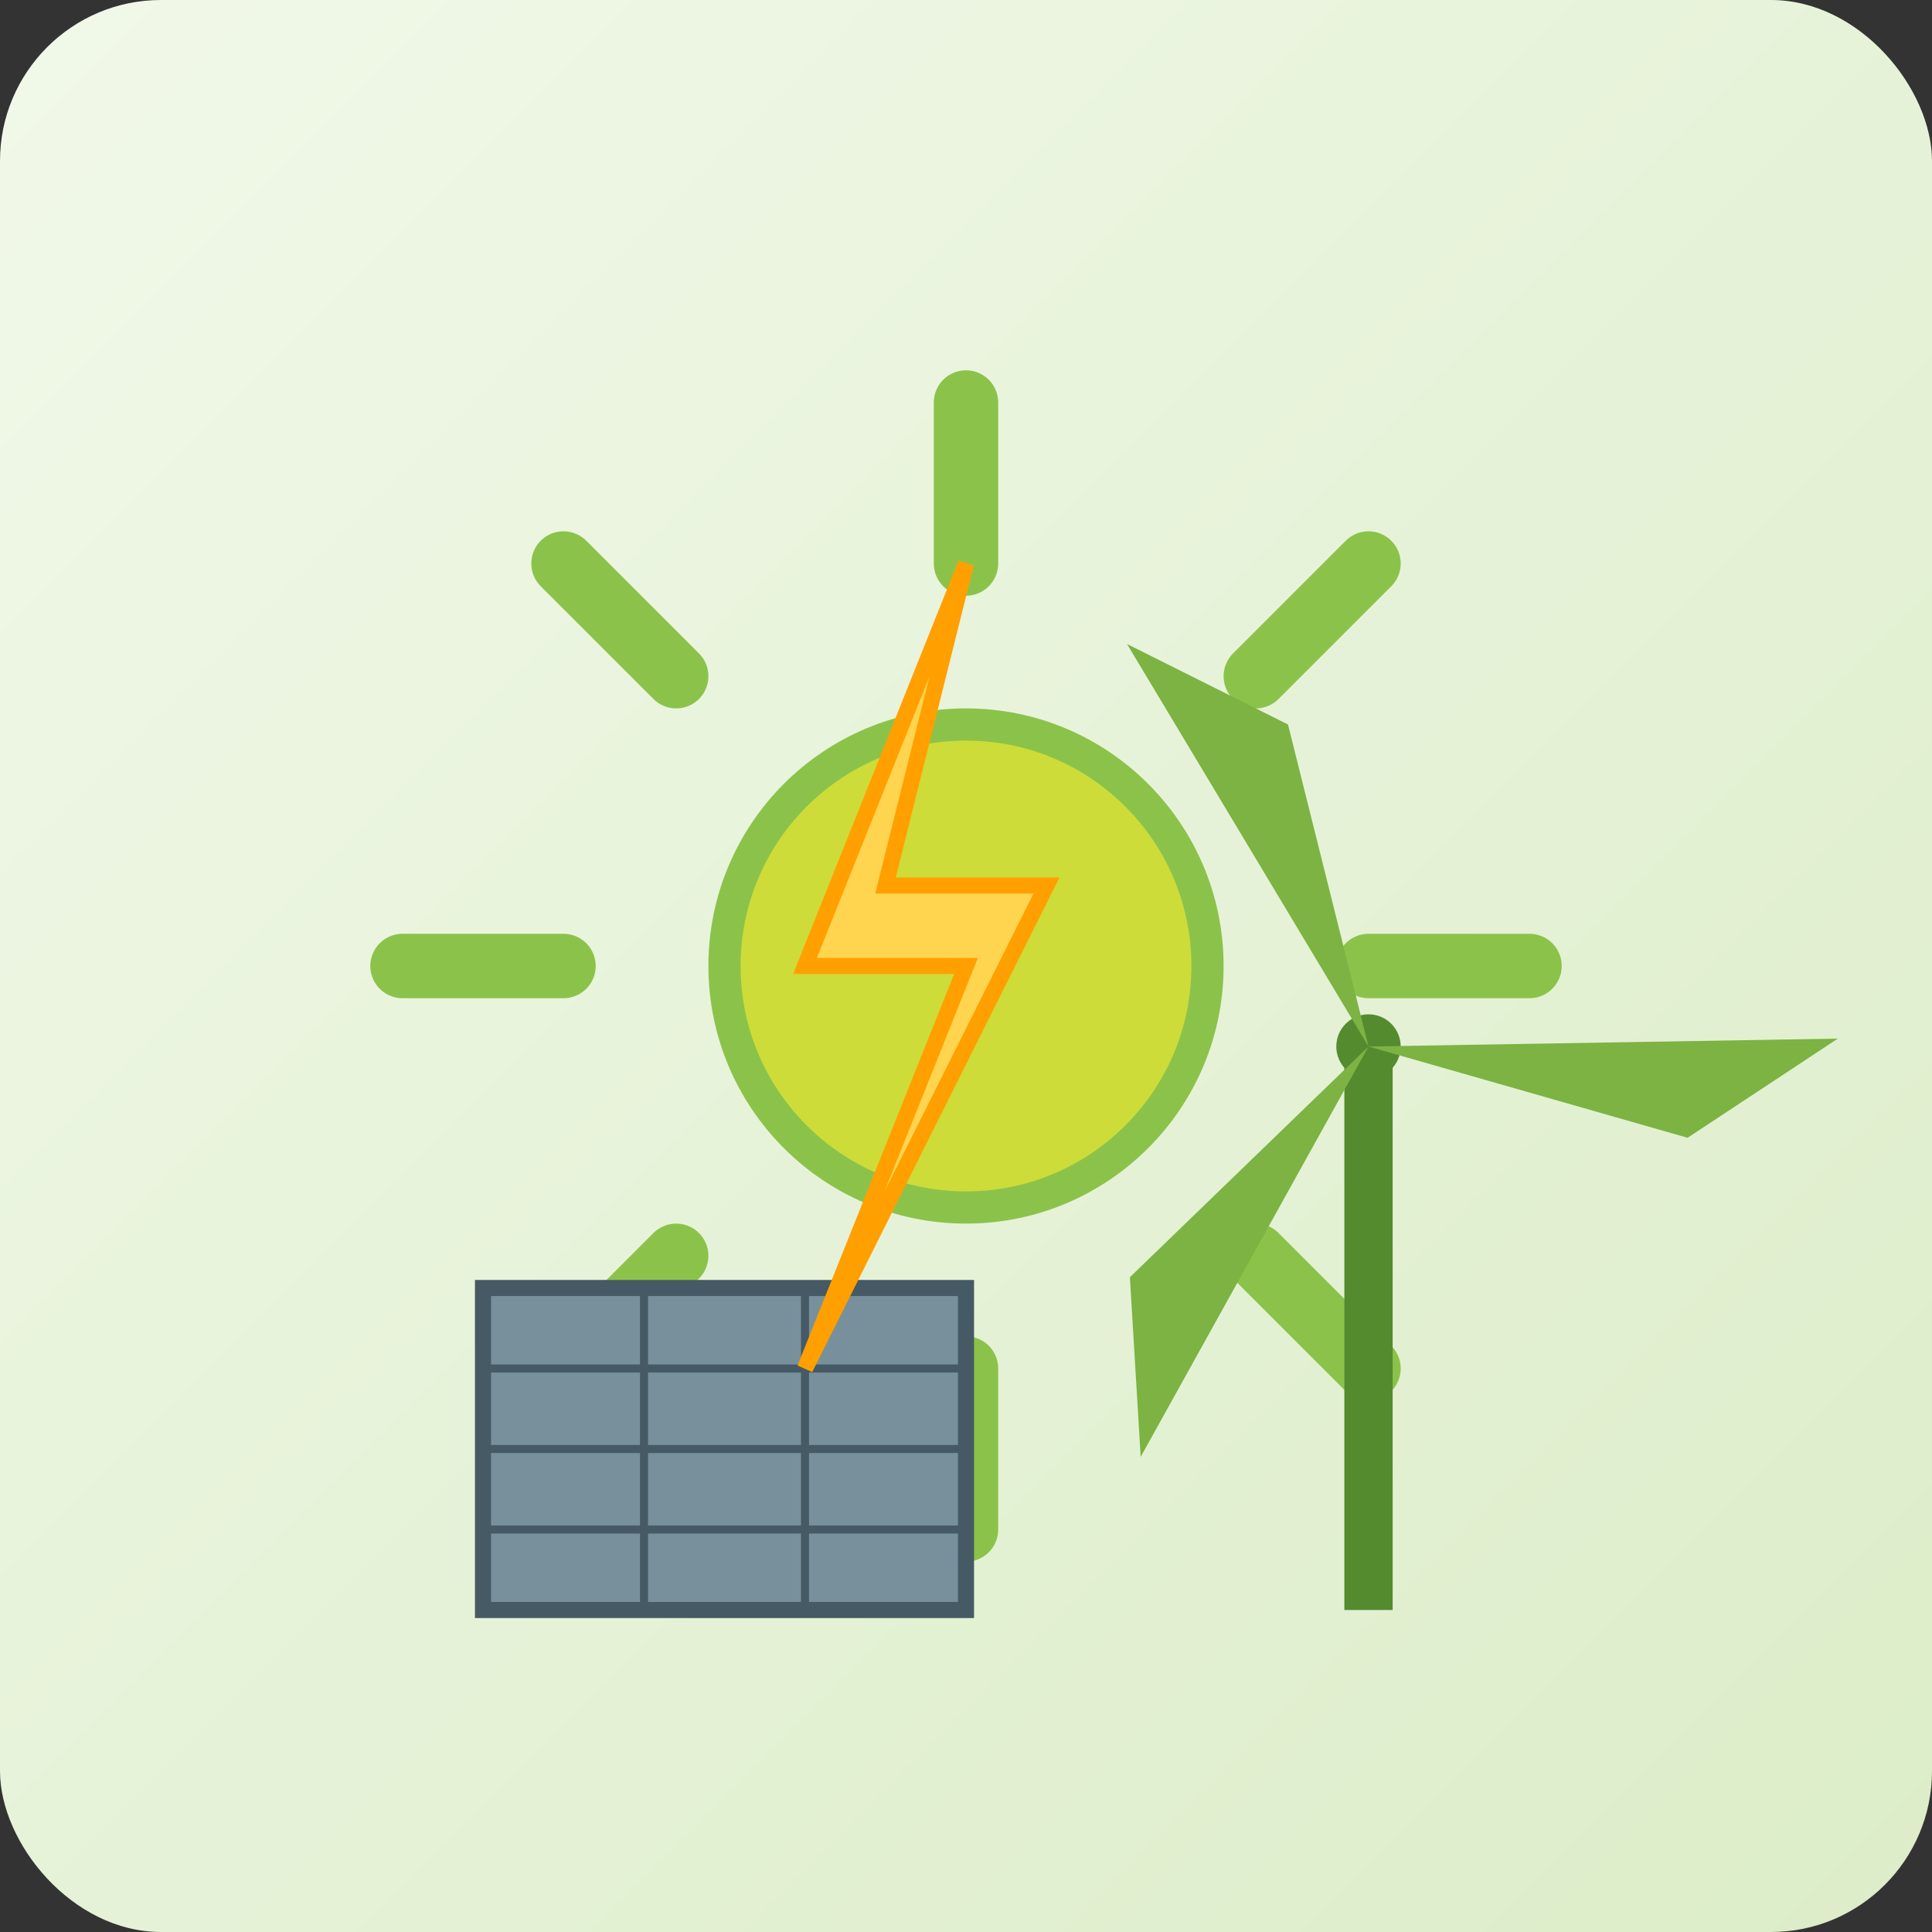
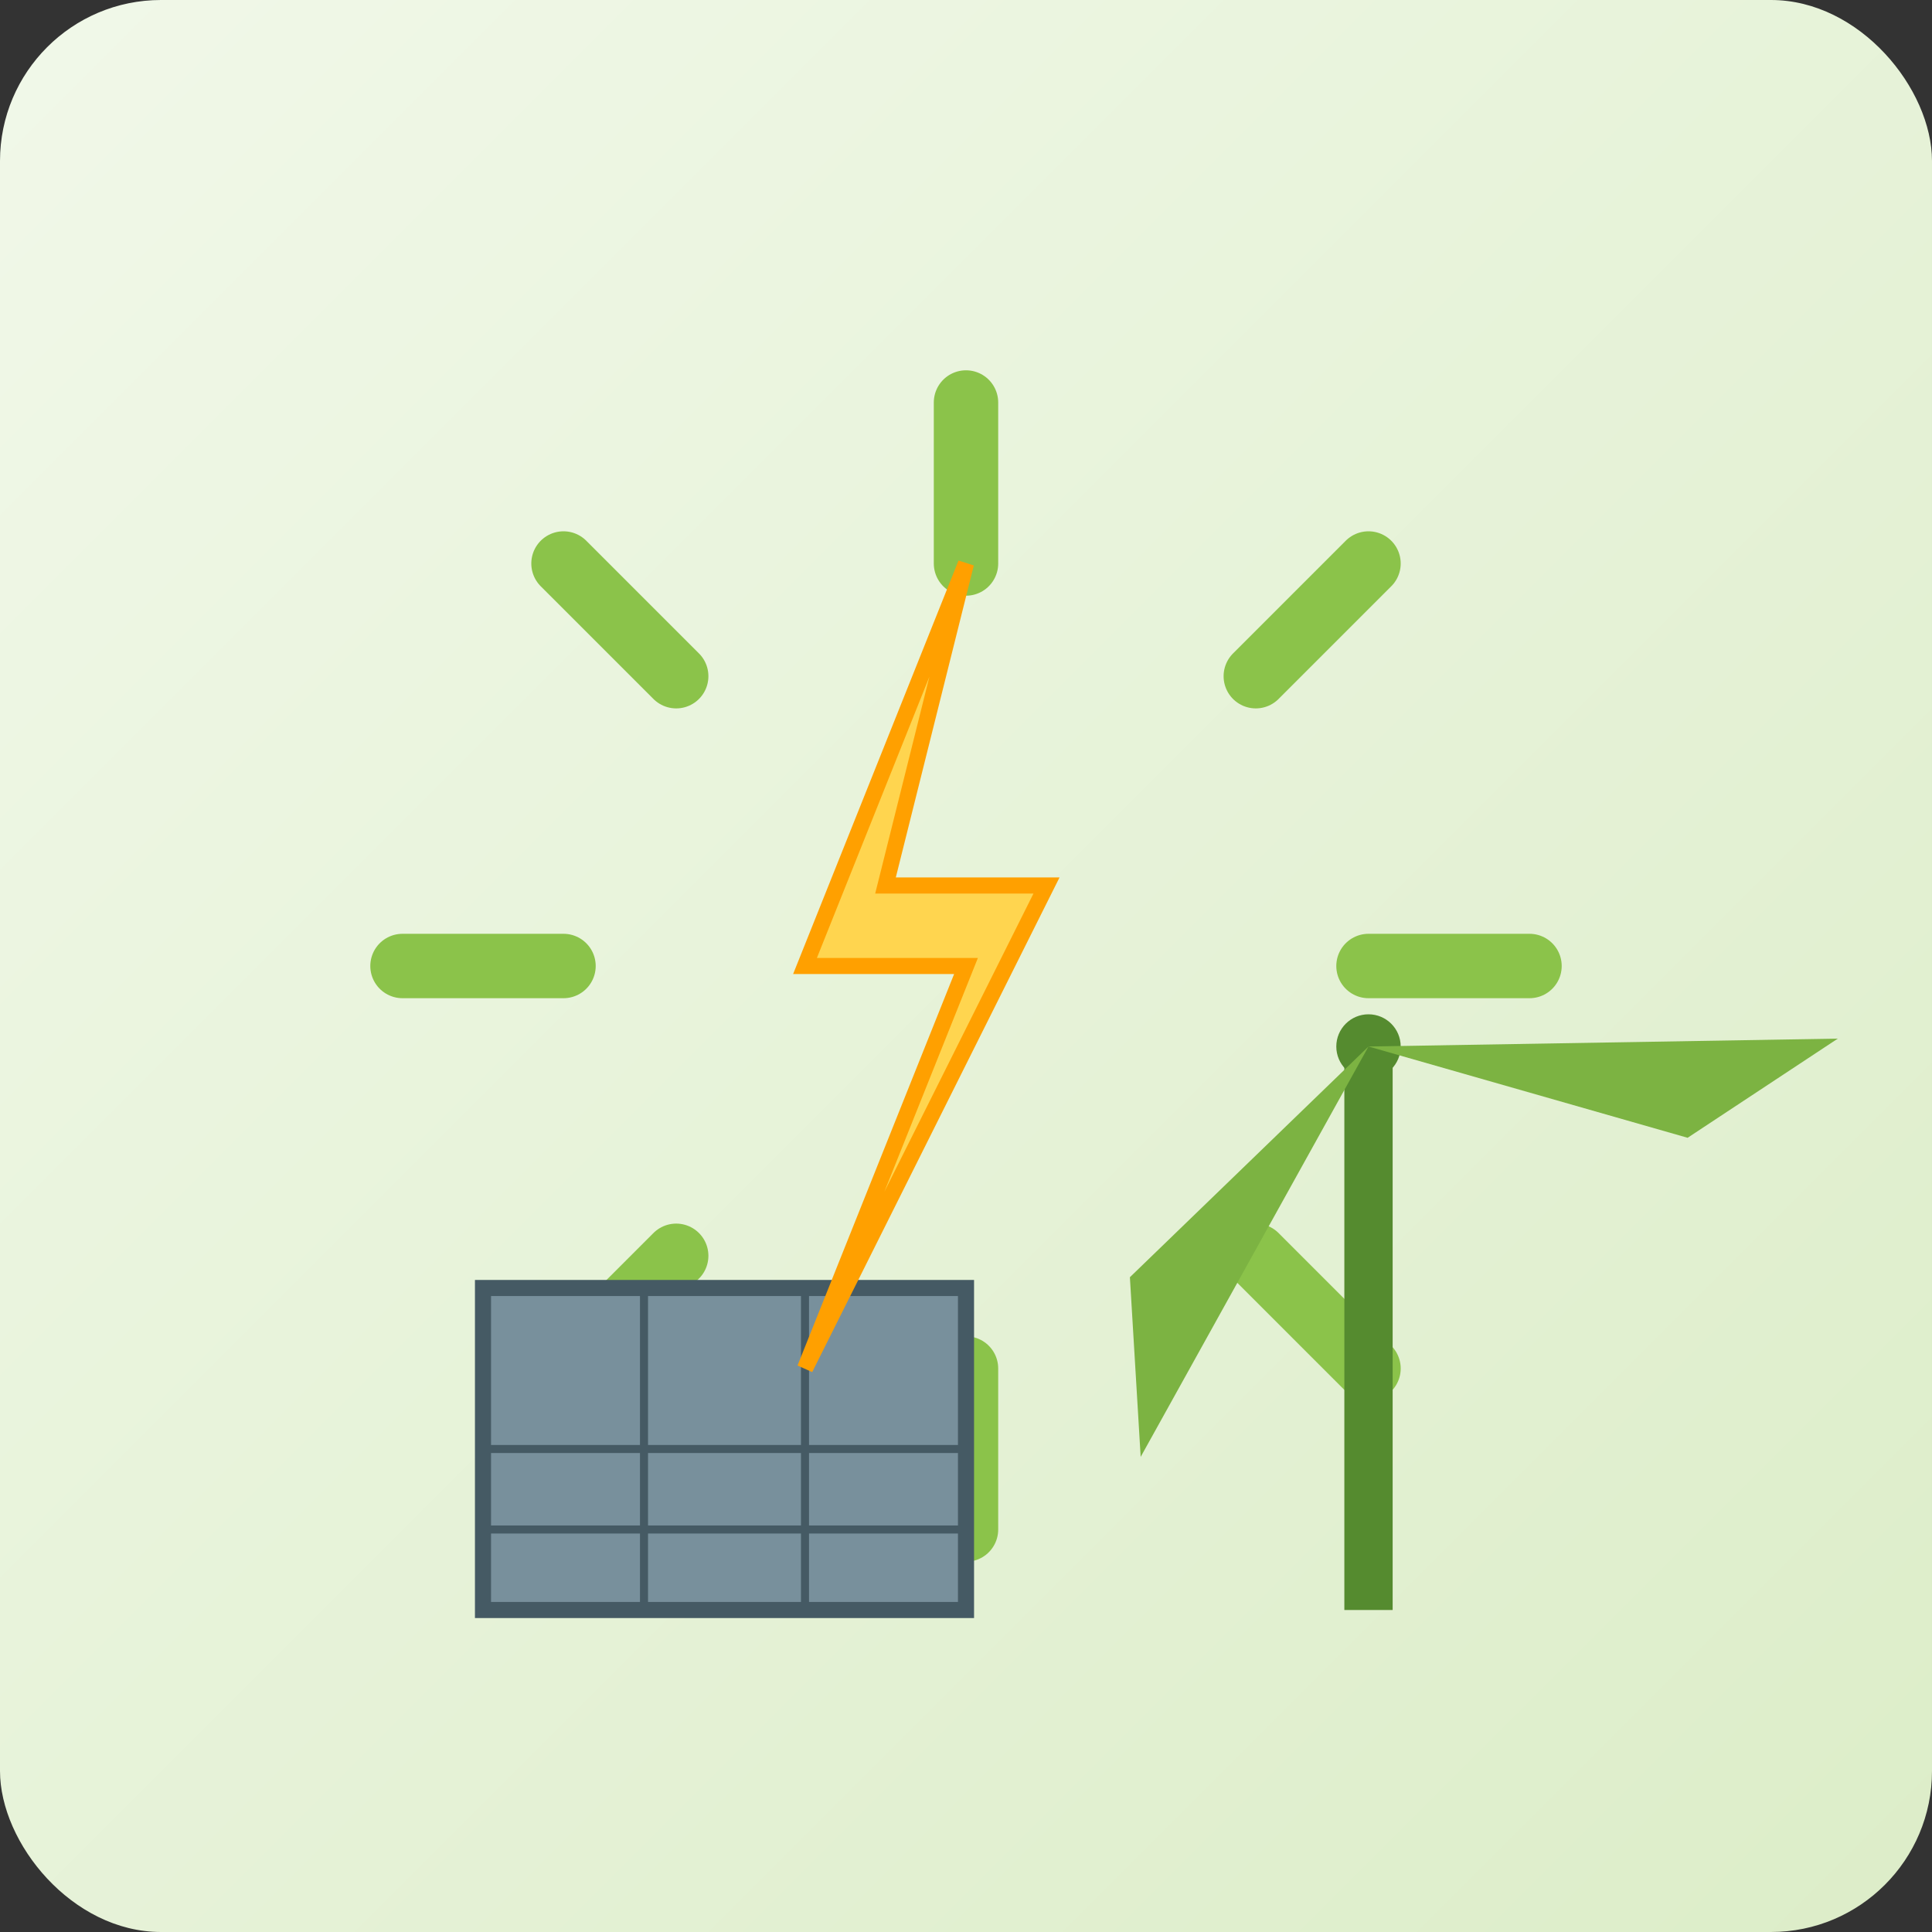
<svg xmlns="http://www.w3.org/2000/svg" width="120" height="120" viewBox="0 0 120 120">
  <rect x="0" y="0" width="120" height="120" fill="#333333" stroke="none" />
  <defs>
    <linearGradient id="blogGrad2" x1="0%" y1="0%" x2="100%" y2="100%">
      <stop offset="0%" style="stop-color:#F1F8E9;stop-opacity:1" />
      <stop offset="100%" style="stop-color:#DCEDC8;stop-opacity:1" />
    </linearGradient>
  </defs>
  <rect width="120" height="120" rx="10" fill="url(#blogGrad2)" />
  <g transform="translate(20, 20)">
    <g transform="translate(40, 40)" fill="#8BC34A">
      <path d="M0,-35 L0,-25 M25,-25 L18,-18 M35,0 L25,0 M25,25 L18,18 M0,35 L0,25 M-25,25 L-18,18 M-35,0 L-25,0 M-25,-25 L-18,-18" stroke="#8BC34A" stroke-width="4" stroke-linecap="round" />
    </g>
-     <circle cx="40" cy="40" r="15" fill="#CDDC39" stroke="#8BC34A" stroke-width="2" />
    <g transform="translate(65, 45)">
      <line x1="0" y1="0" x2="0" y2="35" stroke="#558B2F" stroke-width="3" />
      <circle cx="0" cy="0" r="2" fill="#558B2F" />
      <g fill="#7CB342">
-         <path d="M0,0 L-15,-25 L-5,-20 Z" transform="rotate(0, 0, 0)" />
+         <path d="M0,0 L-15,-25 Z" transform="rotate(0, 0, 0)" />
        <path d="M0,0 L-15,-25 L-5,-20 Z" transform="rotate(120, 0, 0)" />
        <path d="M0,0 L-15,-25 L-5,-20 Z" transform="rotate(240, 0, 0)" />
      </g>
    </g>
    <g transform="translate(10, 60)">
      <rect x="0" y="0" width="30" height="20" fill="#78909C" stroke="#455A64" stroke-width="1" />
-       <line x1="0" y1="5" x2="30" y2="5" stroke="#455A64" stroke-width="0.5" />
      <line x1="0" y1="10" x2="30" y2="10" stroke="#455A64" stroke-width="0.5" />
      <line x1="0" y1="15" x2="30" y2="15" stroke="#455A64" stroke-width="0.5" />
      <line x1="10" y1="0" x2="10" y2="20" stroke="#455A64" stroke-width="0.5" />
      <line x1="20" y1="0" x2="20" y2="20" stroke="#455A64" stroke-width="0.5" />
    </g>
    <path d="M40,15 L30,40 L40,40 L30,65 L45,35 L35,35 Z" fill="#FFD54F" stroke="#FFA000" stroke-width="1" />
  </g>
</svg>